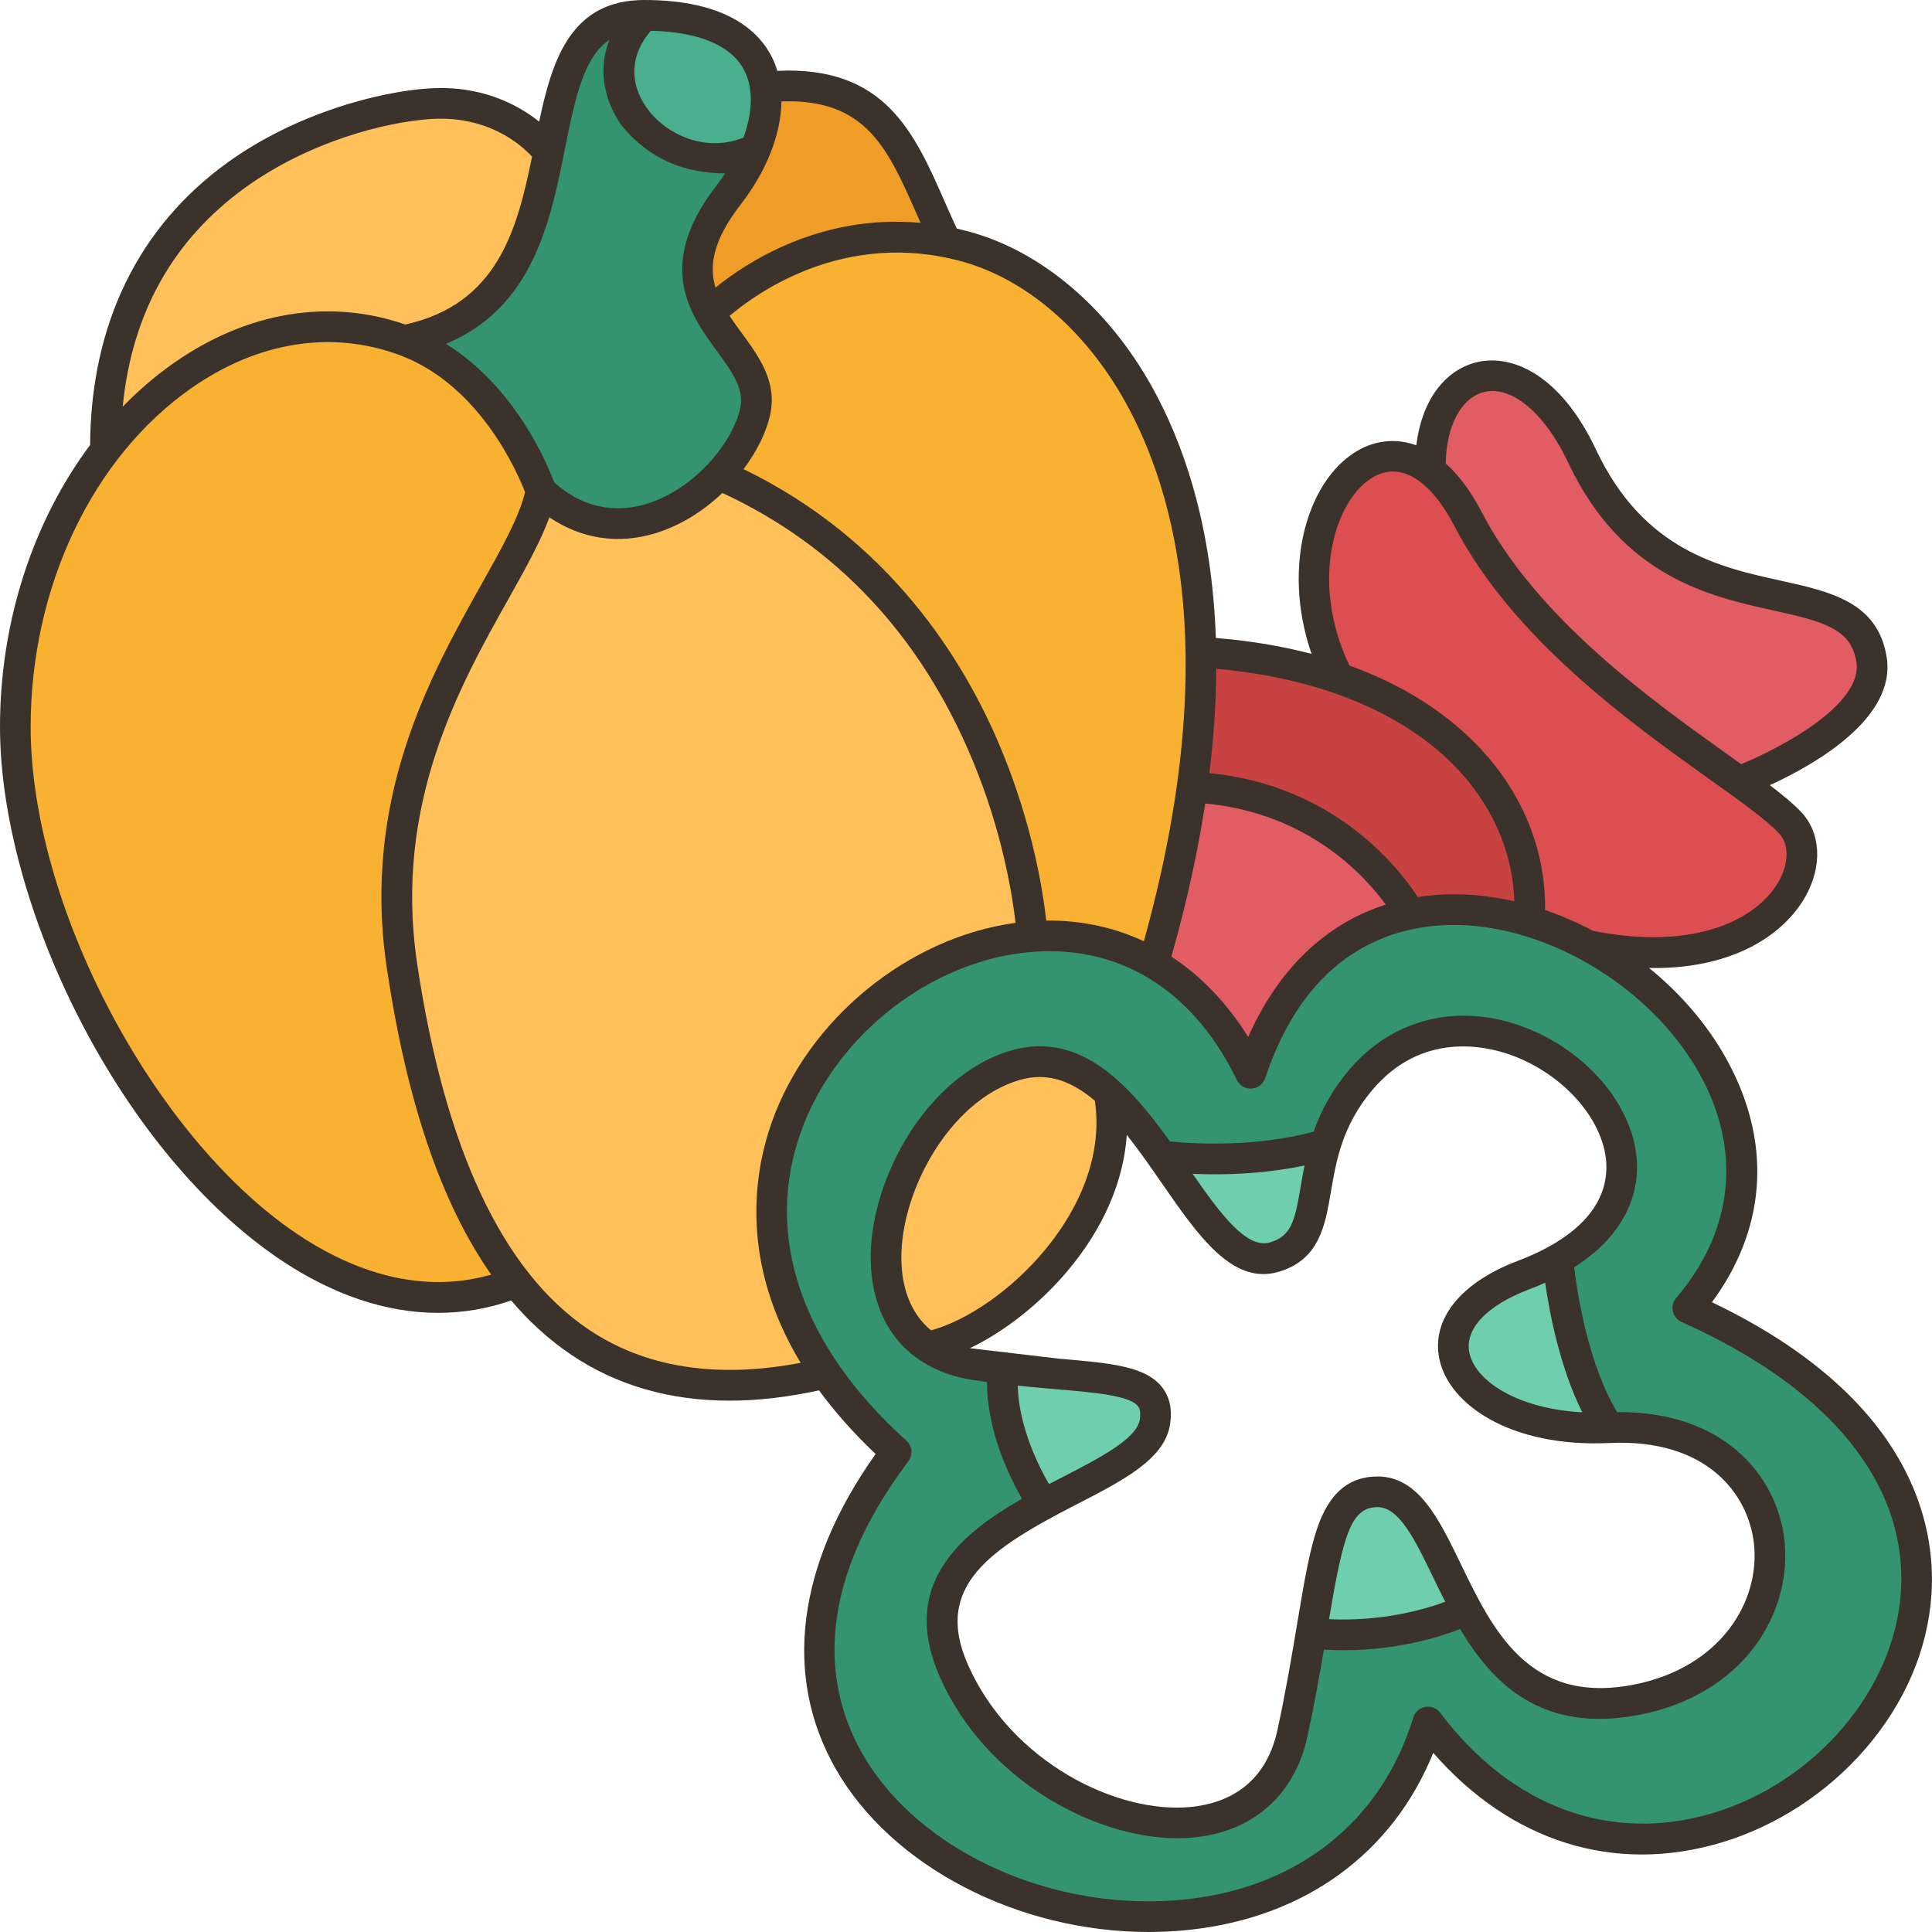
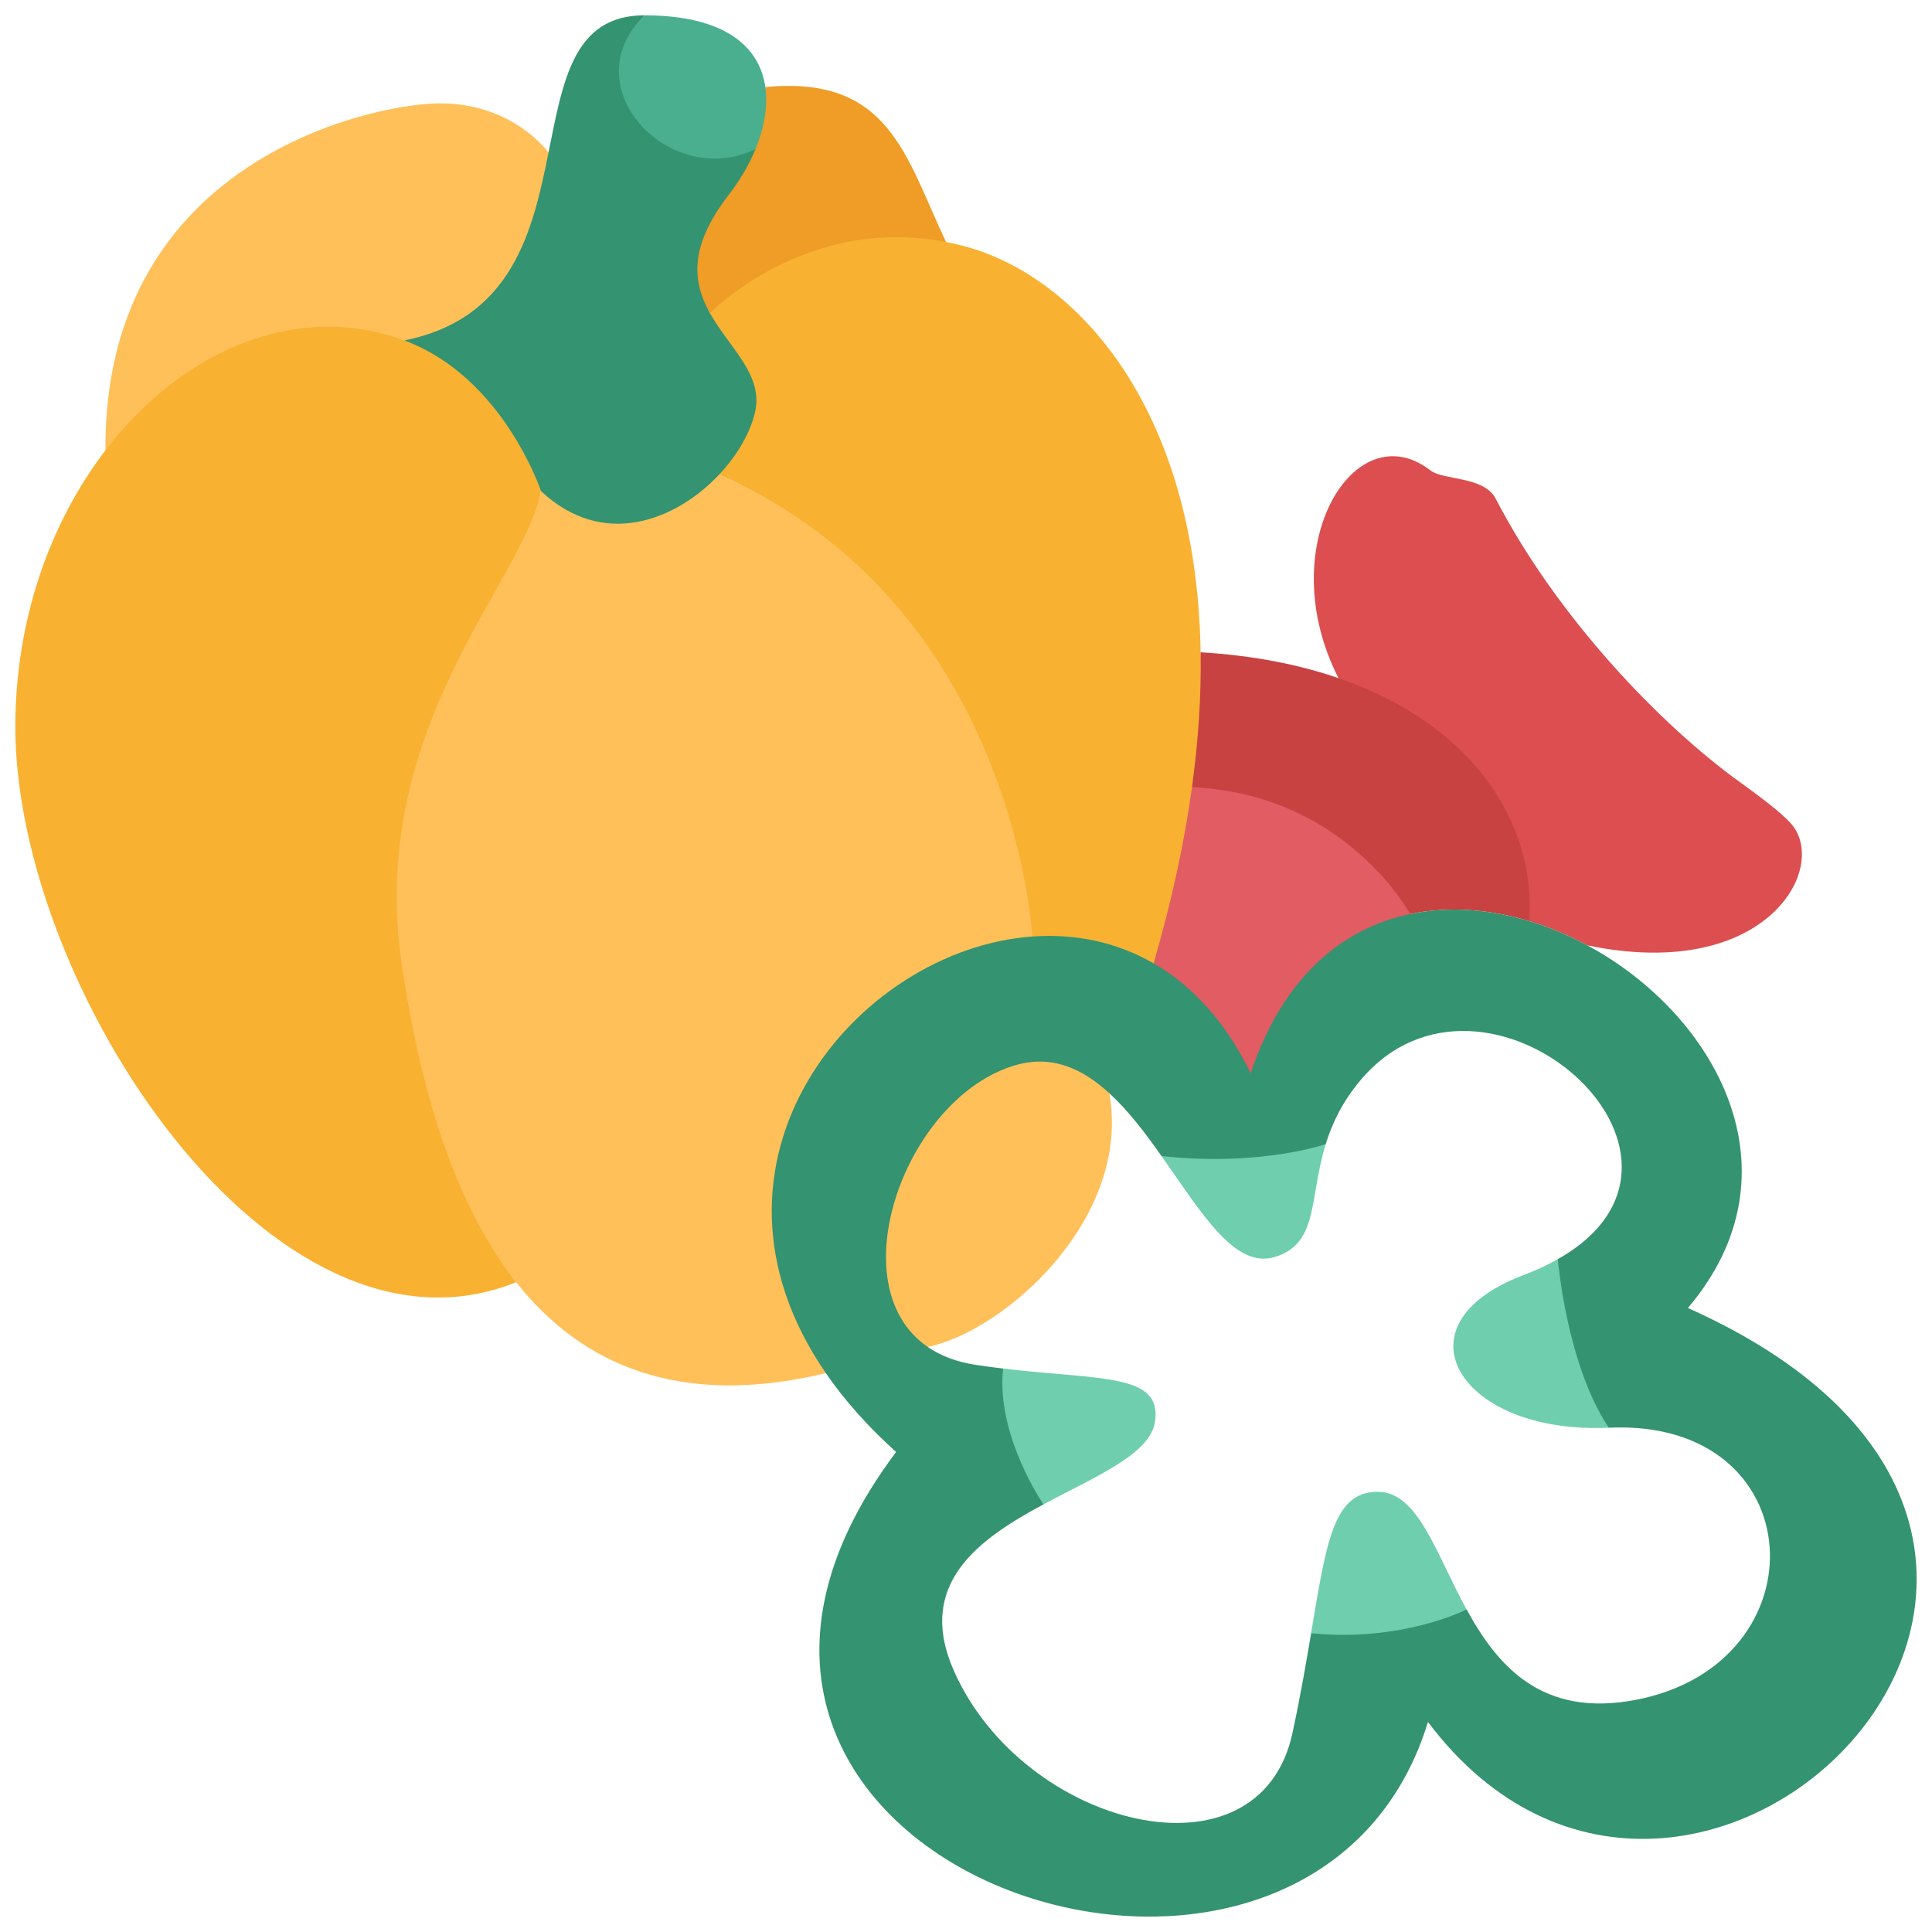
<svg xmlns="http://www.w3.org/2000/svg" width="75" height="75" viewBox="0 0 75 75" fill="none">
  <path d="M36.725 9.394C35.226 14.642 29.729 15.621 27.559 12.155C26.916 11.004 23.855 9.024 25.44 6.975C25.876 6.411 26.173 4.325 26.427 3.708C26.767 2.883 29.818 4.13 29.711 3.375L29.745 3.377C34.528 2.933 35.151 6.064 36.725 9.394Z" fill="#EF9D26" />
  <path d="M43.062 42.437L44.782 37.397C44.782 37.397 39.414 23.479 27.915 18.425C25.387 16.85 22.526 17.856 21.001 19.062C20.328 22.595 9.416 29.108 10.798 38.358C11.481 42.93 17.564 46.645 20.038 49.776C22.571 52.978 26.36 54.67 32.057 53.306L32.059 53.304L36.014 52.288C39.027 51.666 43.937 47.275 43.062 42.437ZM21.294 5.918C21.801 9.6 22.622 13.897 15.692 13.216C9.72 16.646 5.932 16.761 4.092 17.483C4.028 6.697 13.55 4.238 16.666 4.027C19.782 3.817 21.294 5.918 21.294 5.918Z" fill="#FFC05A" />
  <path d="M46.608 25.321C46.451 15.833 41.809 10.758 37.499 9.575C37.237 9.504 36.98 9.443 36.725 9.394C31.275 8.328 27.559 12.154 27.559 12.154L27.915 18.425C39.414 23.479 40.071 36.355 40.071 36.355C41.691 36.236 43.316 36.548 44.782 37.396V37.395C45.498 34.947 47.692 33.639 47.982 31.527C48.24 29.652 46.635 26.938 46.608 25.321ZM15.692 13.215C17.068 13.72 19.083 13.643 19.893 14.585C21.336 16.265 21.001 19.062 21.001 19.062C20.328 22.595 14.223 28.249 15.605 37.499C16.288 42.072 17.564 46.645 20.038 49.776C10.592 53.576 0.595 38.301 0.595 28.221C0.595 24.019 1.969 20.254 4.092 17.483C7.061 13.607 11.498 11.675 15.692 13.215Z" fill="#F9B132" />
  <path d="M46.273 30.558C54.082 28.394 55.608 34.324 54.741 35.483C53.804 37.612 51.947 39.94 48.551 41.664C45.515 41.507 43.627 40.644 44.782 37.397V37.395C45.497 34.947 45.983 32.669 46.273 30.558Z" fill="#E15C63" />
  <path d="M69.493 31.935C71.058 33.596 68.646 38.154 61.622 36.699V36.7C60.898 36.309 60.139 35.99 59.365 35.758V35.757C55.937 33.536 53.509 29.684 51.96 26.325C49.35 21.211 52.59 15.976 55.529 18.262C56.036 18.654 57.605 18.478 58.063 19.36C60.474 24.005 64.491 28.157 67.507 30.336C68.381 30.967 69.082 31.499 69.493 31.935Z" fill="#DC4E4F" />
  <path d="M51.96 26.325C57.204 28.127 59.633 31.98 59.365 35.757V35.758C57.831 35.295 56.24 35.17 54.742 35.483C54.742 35.483 52.259 30.831 46.273 30.557C46.53 28.682 46.635 26.938 46.608 25.321C48.638 25.443 50.42 25.796 51.96 26.325Z" fill="#C84242" />
-   <path d="M72.652 25.59C73.092 28.259 67.508 30.336 67.508 30.336C64.491 28.157 59.404 24.8 56.993 20.156C56.535 19.274 56.036 18.654 55.529 18.262C55.408 14.108 59.14 12.884 61.419 17.71C64.895 25.071 71.991 21.604 72.652 25.59Z" fill="#E15C63" />
  <path d="M53.478 57.911C55.053 57.911 55.731 60.284 56.932 62.479C57.283 64.1 55.087 66.391 50.898 63.402H50.896C51.49 59.854 51.764 57.911 53.478 57.911ZM62.453 55.423C56.675 55.692 54.038 51.436 59.128 49.505C59.633 49.313 60.081 49.104 60.475 48.88C61.92 48.345 63.065 52.138 62.453 55.423ZM51.465 44.411C50.809 46.527 51.209 48.288 49.469 48.801C47.917 49.259 46.615 47.036 45.091 44.88L45.093 44.878C47.779 42.354 50.832 42.87 51.465 44.411ZM38.94 53.127C42.717 53.579 45.123 53.295 44.836 55.194C44.644 56.456 42.544 57.307 40.508 58.399C38.908 58.838 36.469 56.338 38.94 53.128V53.127Z" fill="#6FCEAE" />
  <path d="M36.014 52.288C36.508 52.628 37.124 52.87 37.876 52.984C38.242 53.039 38.596 53.087 38.94 53.127V53.128C38.662 55.737 40.508 58.399 40.508 58.399C37.971 59.761 35.537 61.499 37.035 64.872C39.733 70.953 48.883 73.26 50.173 67.277C50.486 65.829 50.708 64.533 50.897 63.402H50.898C54.385 63.753 56.861 62.517 56.932 62.479C56.934 62.479 56.934 62.479 56.934 62.479C58.133 64.673 59.853 66.691 63.508 65.987C70.82 64.579 70.381 55.053 62.453 55.423C60.81 52.972 60.475 48.88 60.475 48.88C67.588 44.856 57.629 36.158 52.794 41.958C52.096 42.794 51.708 43.627 51.465 44.411C51.465 44.411 48.986 45.295 45.093 44.879L45.092 44.88C44.465 43.99 43.798 43.111 43.062 42.437C42.022 41.483 40.839 40.938 39.421 41.35C35.171 42.584 32.511 49.883 36.014 52.288ZM65.523 50.776C86.189 60.003 65.679 80.455 55.434 66.847C50.819 81.902 22.742 72.4 34.787 56.366C33.666 55.356 32.764 54.331 32.059 53.304C26.41 45.099 33.206 36.858 40.071 36.355C41.691 36.236 43.316 36.548 44.782 37.397C46.254 38.246 47.566 39.635 48.551 41.664C49.801 37.908 52.13 36.028 54.742 35.483C56.24 35.17 57.831 35.295 59.365 35.758C60.139 35.99 60.898 36.309 61.623 36.7C66.614 39.388 70.006 45.504 65.523 50.776ZM27.915 18.425C26.233 20.214 23.399 21.324 21.001 19.062C21.001 19.062 19.524 14.622 15.692 13.216C19.89 12.375 20.681 8.976 21.294 5.918C21.857 3.113 22.269 0.595 25.015 0.595C24.15 1.844 28.081 5.773 29.327 5.789H29.328C29.074 6.406 28.714 7.016 28.278 7.58C26.693 9.629 26.916 11.004 27.559 12.155C28.309 13.5 29.634 14.535 29.315 15.98C29.138 16.779 28.631 17.665 27.915 18.425Z" fill="#349370" />
  <path d="M29.71 3.375C29.818 4.129 29.667 4.964 29.328 5.789H29.327C26.041 7.39 22.172 3.411 25.014 0.595C28.133 0.595 29.484 1.806 29.71 3.375Z" fill="#4AAF8F" />
-   <path d="M69.266 59.751C68.966 57.227 66.845 54.769 62.775 54.819C61.645 52.934 61.226 50.176 61.108 49.195C63.212 47.865 63.56 46.233 63.55 45.269C63.528 43.04 61.628 40.75 59.033 39.825C56.506 38.925 54.002 39.579 52.337 41.576C51.665 42.382 51.26 43.178 50.995 43.932C50.292 44.126 48.263 44.578 45.421 44.314C43.873 42.157 41.956 39.995 39.254 40.78C35.885 41.758 33.603 46.049 33.814 49.232C33.972 51.632 35.42 53.214 37.786 53.573C37.967 53.601 38.143 53.626 38.318 53.649C38.309 55.529 39.173 57.31 39.674 58.182C37.233 59.577 34.91 61.552 36.491 65.114C38.263 69.108 42.495 71.361 45.715 71.361C45.938 71.361 46.157 71.35 46.37 71.328C48.67 71.091 50.269 69.66 50.756 67.403C51.023 66.164 51.222 65.049 51.394 64.038C51.652 64.053 51.905 64.061 52.15 64.061C54.269 64.061 55.894 63.548 56.682 63.238C57.95 65.369 59.866 67.295 63.621 66.572C67.765 65.774 69.597 62.536 69.266 59.751ZM61.424 54.826C58.934 54.694 57.271 53.622 57.041 52.516C56.851 51.597 57.71 50.68 59.34 50.061C59.566 49.975 59.781 49.886 59.984 49.794C60.149 50.955 60.548 53.068 61.424 54.826ZM47.166 45.587C48.678 45.587 49.866 45.408 50.641 45.244C50.582 45.535 50.534 45.816 50.489 46.082C50.266 47.394 50.132 47.984 49.301 48.23C48.394 48.497 47.375 47.12 46.296 45.566C46.596 45.579 46.887 45.587 47.166 45.587ZM35.001 49.153C34.825 46.476 36.789 42.735 39.586 41.923C39.85 41.846 40.105 41.81 40.353 41.81C41.136 41.81 41.843 42.169 42.503 42.732C43.121 46.956 38.907 50.897 36.143 51.644C35.325 50.971 35.057 49.994 35.001 49.153ZM39.509 53.791C40.042 53.846 40.543 53.89 41.014 53.93C42.536 54.061 43.85 54.175 44.175 54.588C44.21 54.632 44.302 54.748 44.247 55.105C44.133 55.858 42.662 56.614 41.239 57.346C41.07 57.434 40.897 57.523 40.721 57.614C40.3 56.884 39.544 55.359 39.509 53.791ZM51.592 62.857C52.146 59.579 52.442 58.507 53.478 58.507C54.318 58.507 54.929 59.77 55.636 61.233C55.784 61.539 55.939 61.858 56.104 62.181C55.293 62.481 53.659 62.952 51.592 62.857ZM63.396 65.402C59.352 66.181 57.947 63.277 56.708 60.714C55.863 58.967 55.065 57.317 53.478 57.317C52.441 57.317 51.711 57.875 51.247 59.023C50.869 59.96 50.645 61.3 50.362 62.995C50.159 64.209 49.93 65.584 49.592 67.152C49.109 69.39 47.507 70.014 46.248 70.144C43.385 70.438 39.257 68.414 37.578 64.631C36.216 61.561 38.462 60.114 41.784 58.405C43.627 57.457 45.219 56.638 45.424 55.283C45.511 54.708 45.406 54.227 45.111 53.851C44.466 53.033 43.133 52.918 41.116 52.744L37.651 52.337C38.982 51.7 40.365 50.62 41.45 49.328C42.839 47.674 43.622 45.85 43.741 44.055C44.21 44.645 44.662 45.297 45.11 45.944C46.518 47.978 47.849 49.9 49.638 49.371C51.217 48.906 51.443 47.572 51.663 46.282C51.866 45.082 52.097 43.722 53.251 42.339C55.172 40.035 57.655 40.598 58.634 40.947C60.741 41.698 62.343 43.561 62.36 45.281C62.376 46.819 61.185 48.087 58.917 48.948C56.693 49.792 55.556 51.217 55.876 52.758C56.241 54.514 58.628 56.199 62.48 56.017C66.258 55.84 67.858 57.994 68.084 59.891C68.35 62.13 66.825 64.742 63.396 65.402Z" fill="#3A322B" />
-   <path d="M66.458 50.552C68.512 47.764 68.781 44.558 67.199 41.447C66.446 39.965 65.334 38.646 64.017 37.576C64.086 37.578 64.156 37.579 64.225 37.579C67.35 37.579 69.275 36.255 70.093 34.791C70.751 33.614 70.685 32.334 69.926 31.527C69.631 31.214 69.215 30.868 68.705 30.48C70.427 29.691 73.634 27.883 73.238 25.493C72.887 23.37 71.057 22.966 69.12 22.539C66.751 22.017 63.803 21.367 61.957 17.456C60.549 14.473 58.647 13.747 57.336 14.06C56.053 14.367 55.184 15.593 54.98 17.286C54.203 17.005 53.451 17.105 52.836 17.422C50.799 18.47 49.718 21.923 50.914 25.383C49.819 25.096 48.587 24.879 47.199 24.766C47.046 20.352 45.926 17.177 44.712 15.002C43.01 11.954 40.438 9.767 37.656 9.002C37.483 8.955 37.312 8.913 37.142 8.874C36.985 8.534 36.834 8.194 36.689 7.864C35.492 5.136 34.357 2.554 30.174 2.75C30.122 2.577 30.06 2.408 29.981 2.247C29.478 1.222 28.208 0 25.014 0C22.18 0 21.444 2.281 20.93 4.721C20.107 4.066 18.683 3.293 16.626 3.434C14.692 3.565 11.492 4.396 8.839 6.306C5.369 8.806 3.526 12.595 3.498 17.274C1.284 20.237 0 24.131 0 28.22C0 31.634 1.141 35.798 3.13 39.644C5.189 43.627 7.93 46.905 10.847 48.876C12.901 50.263 14.986 50.965 17.008 50.965C17.971 50.965 18.92 50.805 19.844 50.485C20.55 51.316 21.325 52.018 22.171 52.589C23.932 53.777 25.991 54.373 28.321 54.373C29.419 54.373 30.578 54.239 31.795 53.974C32.388 54.785 33.113 55.612 33.992 56.444C30.938 60.737 30.384 65.059 32.439 68.661C34.622 72.487 39.556 75 44.589 75C45.134 75 45.679 74.971 46.223 74.91C50.685 74.415 54.062 71.934 55.639 68.046C58.652 71.498 62.675 72.766 66.822 71.528C68.95 70.892 70.934 69.601 72.411 67.892C73.952 66.108 74.84 64.031 74.98 61.883C75.152 59.225 74.25 54.285 66.458 50.552ZM57.614 15.218C58.69 14.96 59.971 16.039 60.88 17.964C62.976 22.404 66.379 23.154 68.864 23.702C70.822 24.134 71.854 24.418 72.064 25.687C72.339 27.35 69.103 29.044 67.592 29.664C67.413 29.535 67.228 29.403 67.036 29.266C64.099 27.17 59.661 24.002 57.521 19.882C57.085 19.042 56.61 18.426 56.123 17.991C56.145 16.53 56.728 15.43 57.614 15.218ZM53.381 18.48C54.419 17.945 55.543 18.656 56.465 20.43C58.736 24.804 63.315 28.073 66.344 30.235C67.537 31.086 68.567 31.822 69.059 32.344C69.455 32.764 69.453 33.496 69.055 34.21C68.27 35.613 65.911 36.95 61.839 36.134C61.236 35.815 60.613 35.544 59.978 35.327C60.011 33.159 59.209 31.038 57.692 29.307C56.656 28.126 54.991 26.773 52.384 25.836C50.784 22.474 51.878 19.254 53.381 18.48ZM47.215 25.963C51.387 26.331 54.774 27.785 56.797 30.092C58.042 31.512 58.734 33.227 58.786 34.988C57.775 34.757 56.752 34.666 55.754 34.74C55.511 34.758 55.273 34.787 55.039 34.824C54.311 33.703 51.82 30.491 46.949 30.012C47.125 28.566 47.209 27.219 47.215 25.963ZM53.795 35.116C51.457 35.861 49.617 37.627 48.455 40.257C47.637 38.942 46.627 37.892 45.473 37.135C46.079 35.001 46.506 33.022 46.786 31.191C50.742 31.565 52.94 33.943 53.795 35.116ZM37.342 10.15C39.818 10.831 42.126 12.811 43.673 15.583C45.686 19.188 47.413 25.733 44.404 36.539C43.243 35.996 41.967 35.721 40.614 35.737C40.491 34.618 40.093 32.033 38.855 29.056C37.411 25.585 34.514 20.955 28.865 18.211C29.388 17.514 29.749 16.774 29.896 16.108C30.18 14.823 29.472 13.855 28.787 12.919C28.625 12.697 28.467 12.481 28.322 12.263C29.372 11.371 32.796 8.902 37.342 10.15ZM30.336 3.936C33.616 3.825 34.457 5.74 35.6 8.343C35.644 8.444 35.691 8.548 35.736 8.651C31.869 8.297 28.996 10.175 27.774 11.166C27.521 10.313 27.677 9.329 28.749 7.944C29.773 6.619 30.319 5.197 30.336 3.936ZM25.267 1.195C27.167 1.239 28.426 1.781 28.913 2.772C29.248 3.456 29.215 4.373 28.862 5.343C27.376 5.94 25.836 5.217 25.103 4.184C24.408 3.204 24.474 2.102 25.267 1.195ZM21.932 5.765C22.357 3.635 22.701 2.181 23.658 1.548C23.171 2.776 23.512 3.999 24.132 4.873C25.2 6.173 26.566 6.726 28.152 6.731C28.044 6.893 27.931 7.055 27.807 7.215C25.409 10.317 26.806 12.227 27.826 13.621C28.493 14.533 28.893 15.128 28.734 15.852C28.439 17.188 26.967 18.986 25.103 19.56C24.195 19.839 22.845 19.914 21.512 18.723C21.247 18.009 20.01 15.027 17.312 13.349C20.701 11.942 21.376 8.553 21.932 5.765ZM9.535 7.272C11.984 5.508 14.929 4.742 16.707 4.621C18.935 4.471 20.227 5.616 20.654 6.08C20.068 8.962 19.298 11.806 15.734 12.598C12.781 11.574 9.601 12.099 6.759 14.083C6.045 14.581 5.379 15.155 4.763 15.789C5.117 12.162 6.717 9.302 9.535 7.272ZM11.514 47.889C5.918 44.109 1.19 35.102 1.19 28.22C1.19 22.793 3.585 17.75 7.44 15.059C10.007 13.267 12.864 12.811 15.487 13.774C18.624 14.926 20.096 18.36 20.382 19.105C20.153 20.076 19.471 21.293 18.686 22.692C16.721 26.194 14.031 30.991 15.017 37.587C15.793 42.782 17.13 46.717 19.069 49.481C16.079 50.34 13.341 49.124 11.514 47.889ZM22.837 51.602C19.5 49.35 17.265 44.575 16.194 37.411C15.268 31.218 17.844 26.626 19.725 23.274C20.386 22.096 20.978 21.039 21.327 20.083C22.569 20.922 24.005 21.143 25.453 20.697C26.437 20.395 27.321 19.823 28.042 19.136C32.467 21.187 35.728 24.663 37.74 29.475C38.909 32.272 39.301 34.754 39.424 35.825C35.28 36.385 31.377 39.54 29.956 43.578C29.26 45.554 28.72 49.004 31.081 52.904C27.815 53.527 25.044 53.092 22.837 51.602ZM73.792 61.806C73.546 65.587 70.472 69.195 66.482 70.387C62.518 71.57 58.665 70.15 55.908 66.489C55.774 66.31 55.55 66.222 55.33 66.261C55.109 66.3 54.929 66.459 54.864 66.673C53.638 70.673 50.44 73.244 46.091 73.727C40.975 74.295 35.667 71.917 33.473 68.071C32.147 65.747 31.38 61.891 35.262 56.725C35.447 56.478 35.413 56.132 35.184 55.925C31.115 52.256 29.657 48.011 31.079 43.973C32.434 40.123 36.292 37.165 40.253 36.939C40.416 36.93 40.578 36.925 40.739 36.925C43.871 36.925 46.442 38.685 48.015 41.924C48.121 42.142 48.349 42.275 48.589 42.258C48.831 42.242 49.039 42.081 49.115 41.852C50.643 37.257 53.617 36.094 55.843 35.927C59.742 35.636 64.262 38.297 66.138 41.986C67.604 44.87 67.224 47.855 65.069 50.39C64.947 50.532 64.9 50.724 64.941 50.907C64.983 51.09 65.108 51.242 65.279 51.319C71.041 53.892 74.064 57.616 73.792 61.806Z" fill="#3A322B" />
</svg>